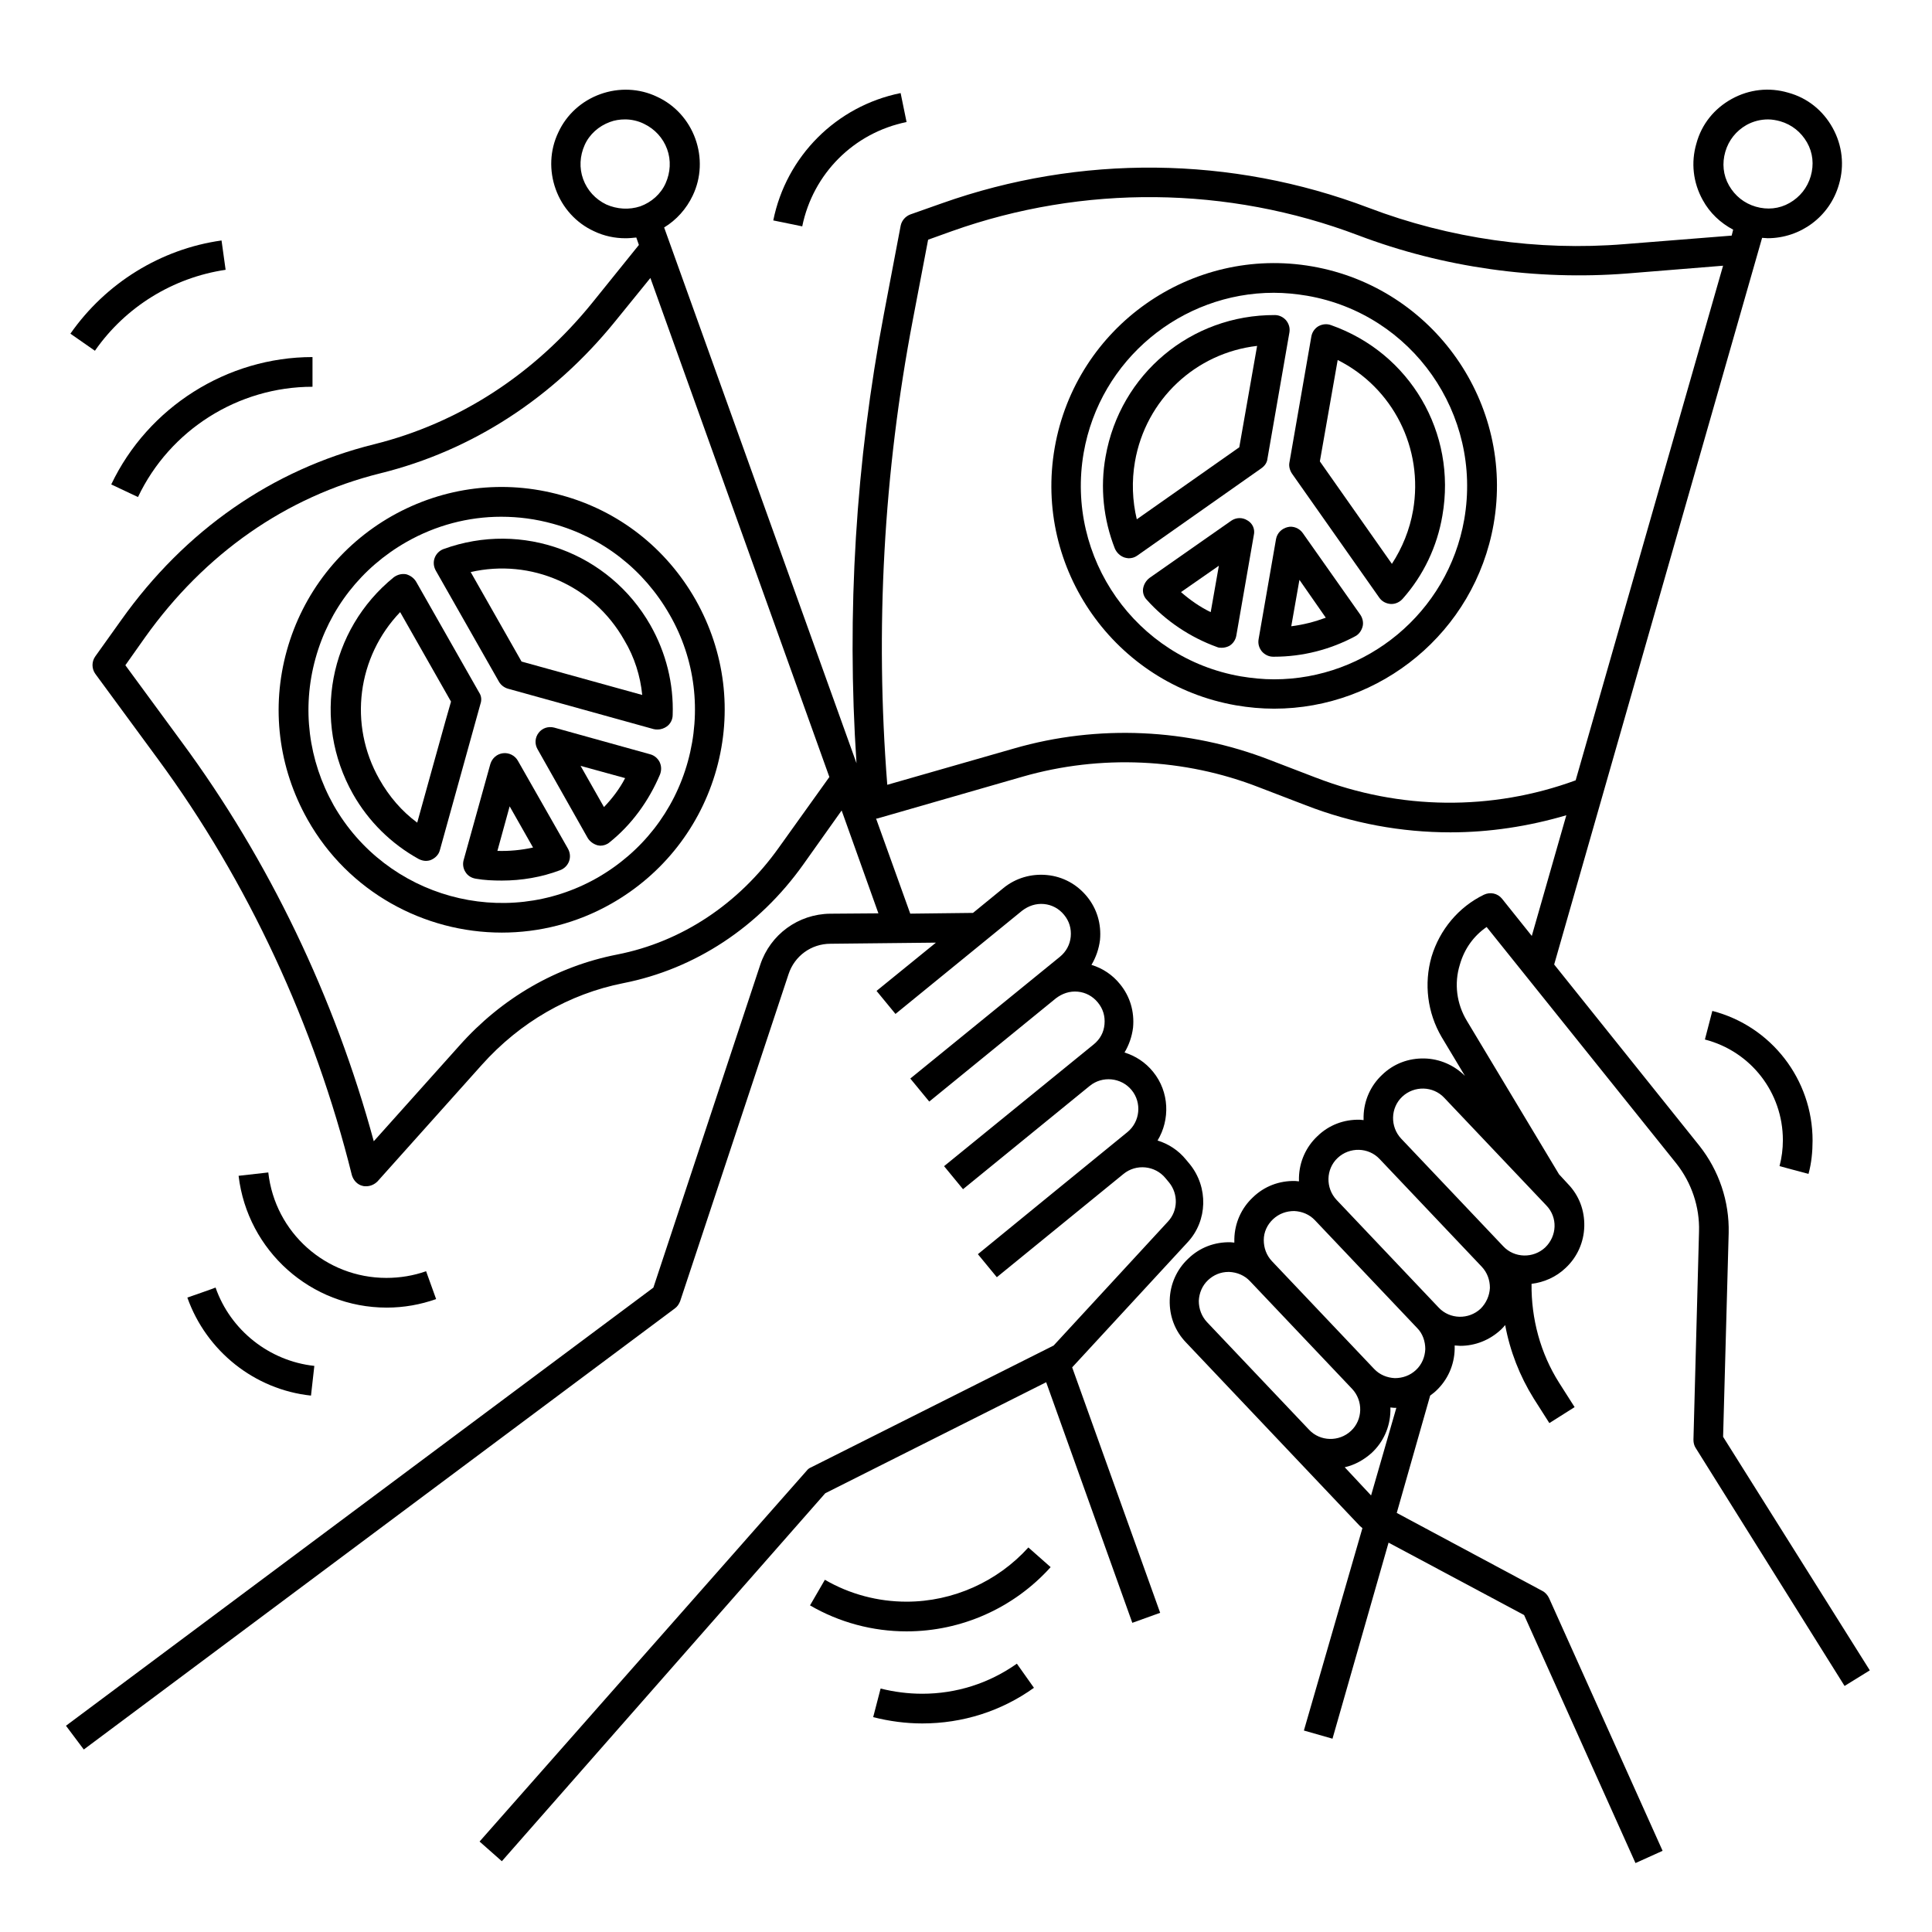
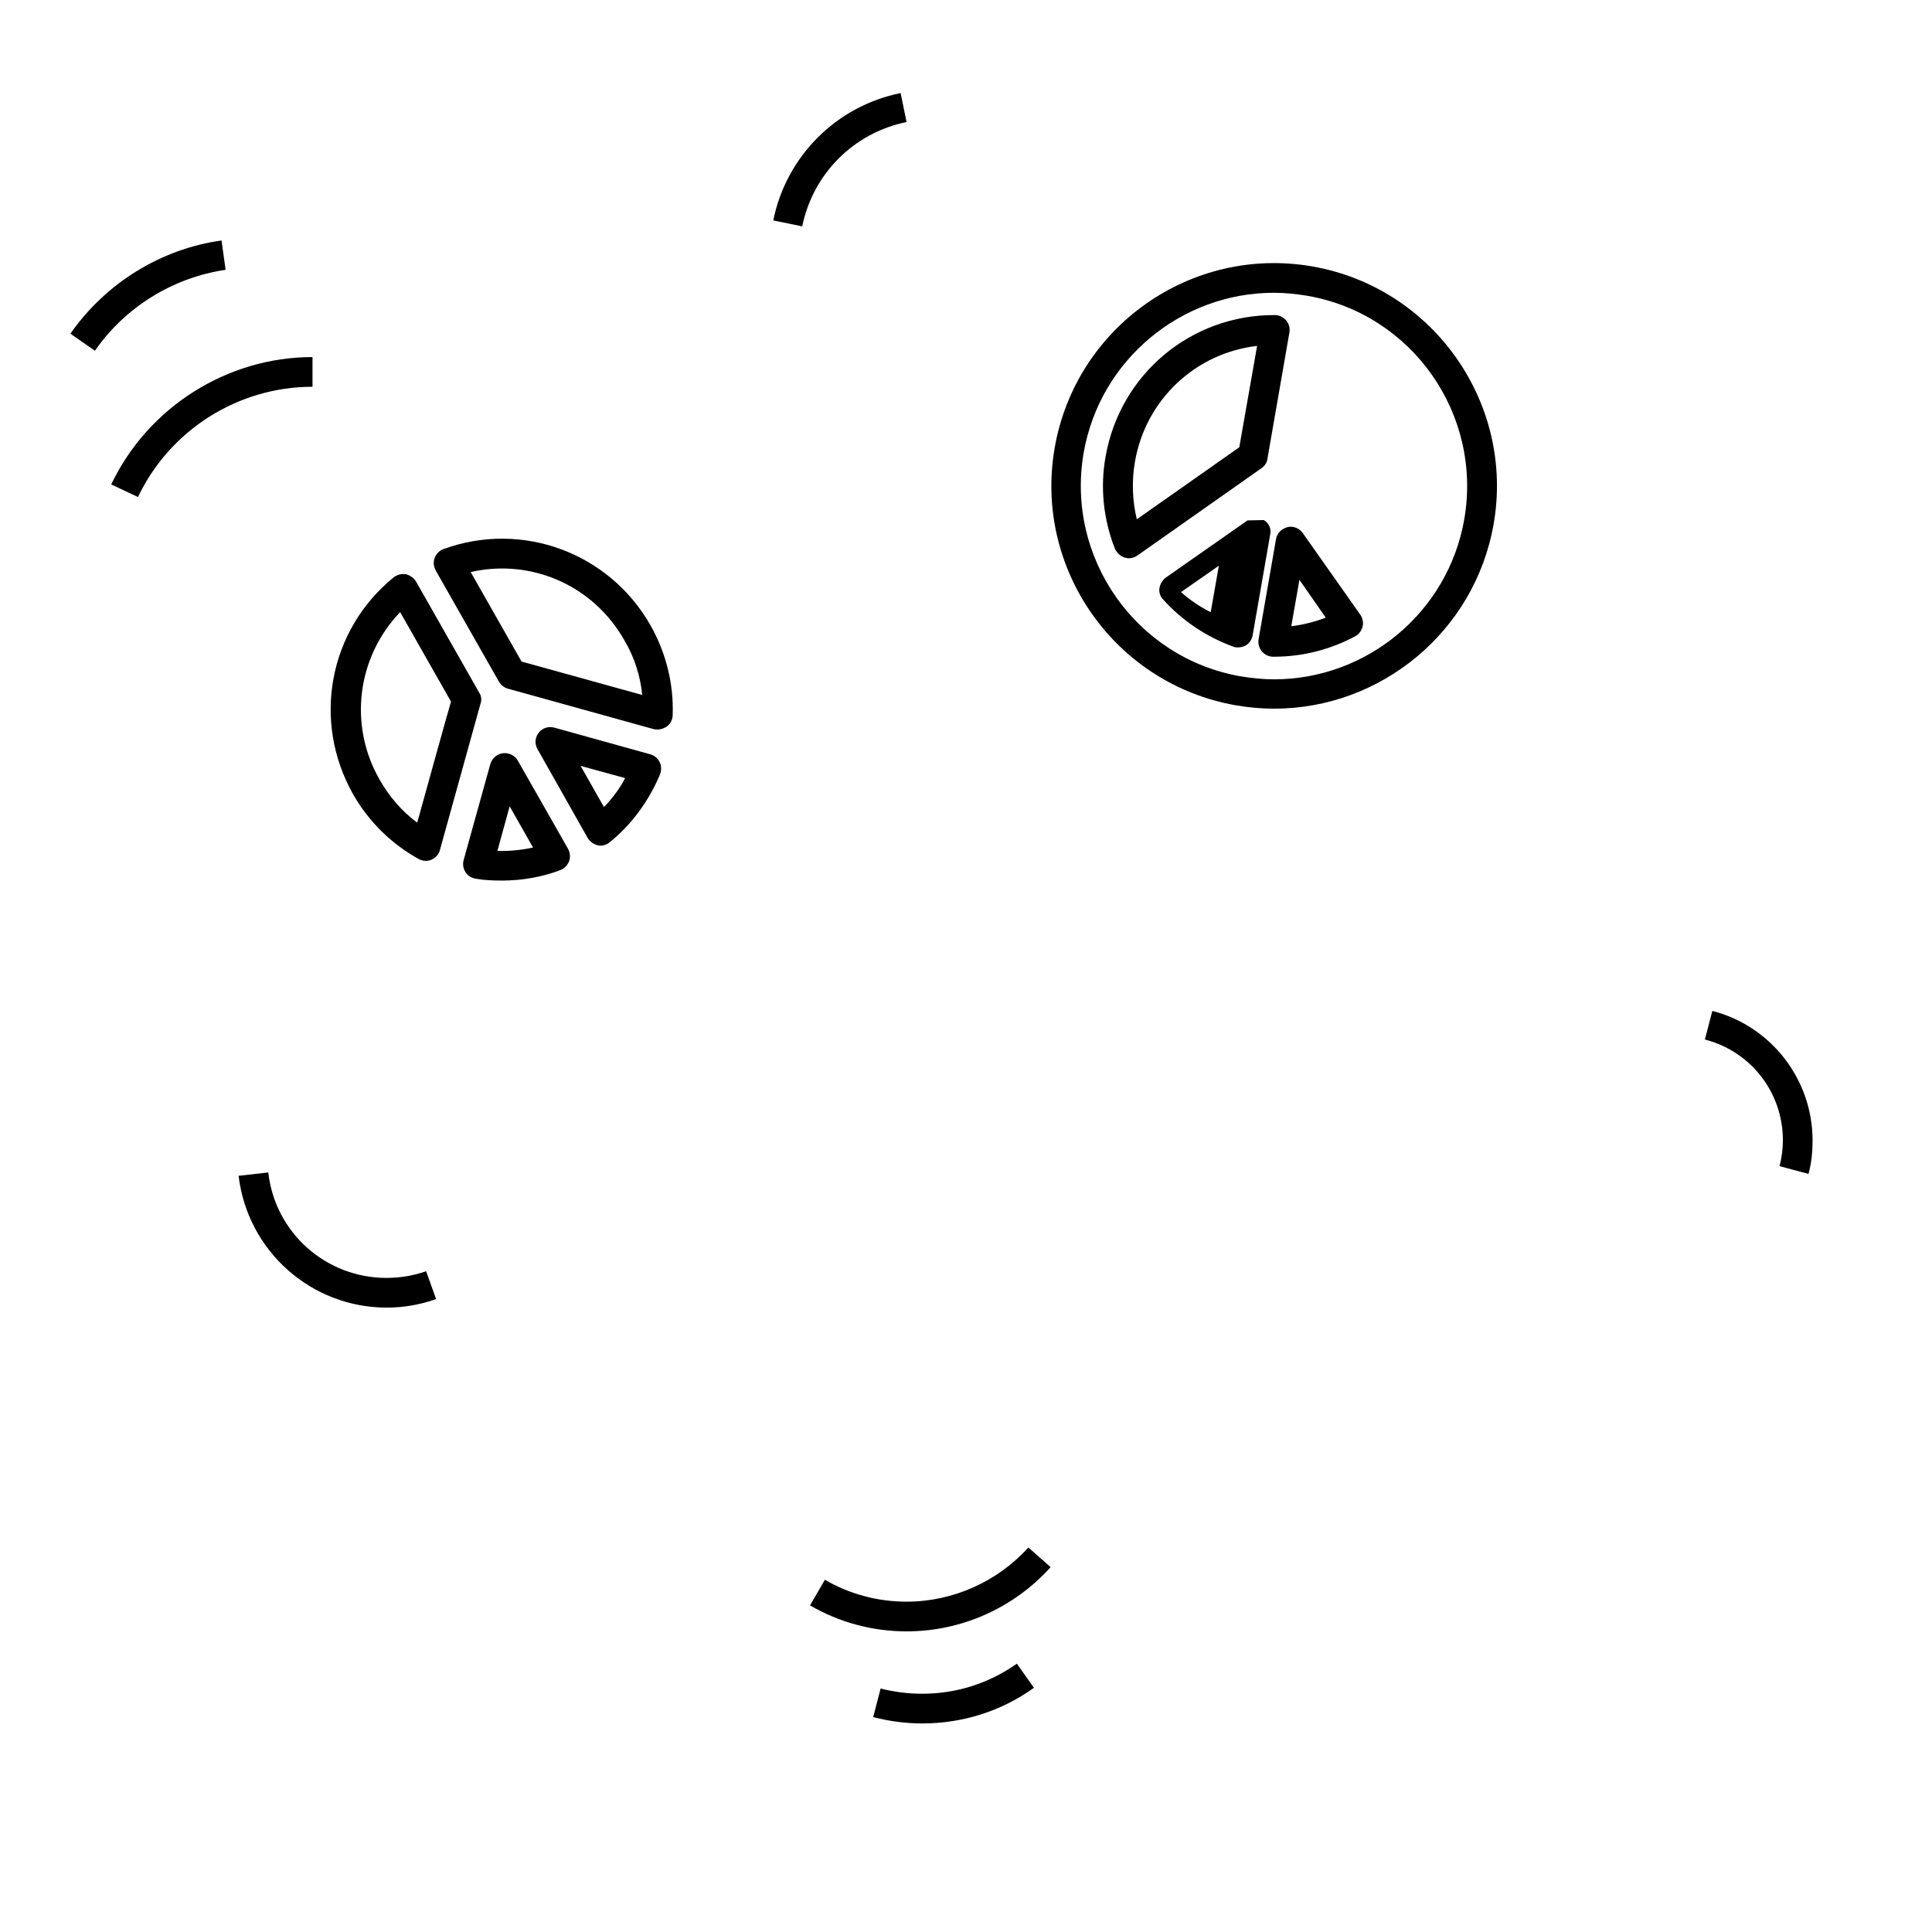
<svg xmlns="http://www.w3.org/2000/svg" fill="#000000" width="800px" height="800px" version="1.1" viewBox="144 144 512 512">
  <g>
-     <path d="m292.74 275.23c-15.152-4.231-31.094-2.262-44.871 5.512-13.676 7.773-23.617 20.469-27.848 35.621-4.231 15.152-2.262 31.094 5.512 44.871 10.824 19.188 30.898 29.914 51.465 29.914 9.84 0 19.875-2.461 29.027-7.676 13.676-7.773 23.617-20.469 27.848-35.621s2.262-31.094-5.512-44.871c-7.773-13.68-20.367-23.617-35.621-27.75zm33.555 70.555c-3.641 13.188-12.203 24.109-24.109 30.898-24.5 13.875-55.793 5.215-69.766-19.285-6.691-11.906-8.461-25.684-4.82-38.867 3.641-13.188 12.203-24.109 24.109-30.898 7.773-4.43 16.434-6.691 25.094-6.691 4.625 0 9.152 0.59 13.777 1.871 13.188 3.641 24.109 12.203 30.898 24.109 6.785 11.801 8.457 25.676 4.816 38.863z" />
    <path d="m271 327.57-16.727-29.422c-0.59-0.984-1.574-1.672-2.656-1.969-1.18-0.195-2.262 0.098-3.246 0.789-17.219 13.973-21.746 38.082-10.824 57.465 4.133 7.281 10.137 13.188 17.418 17.219 0.59 0.297 1.277 0.492 1.871 0.492 0.492 0 1.082-0.098 1.477-0.297 1.082-0.492 1.969-1.379 2.262-2.559l10.727-38.672c0.387-1.078 0.289-2.16-0.301-3.047zm-16.434 34.441c-4.133-3.051-7.477-6.988-10.035-11.512-8.266-14.562-5.805-32.473 5.512-44.281l13.48 23.715c-0.102 0.098-8.957 32.078-8.957 32.078z" />
    <path d="m261.55 289.5c-1.082 0.395-1.969 1.277-2.363 2.363-0.395 1.082-0.297 2.262 0.297 3.344l16.727 29.422c0.492 0.887 1.379 1.574 2.363 1.871l38.672 10.727c0.395 0.098 0.688 0.098 1.082 0.098 0.789 0 1.672-0.297 2.363-0.789 0.984-0.688 1.574-1.871 1.574-3.051 0.297-8.266-1.77-16.531-5.902-23.812-10.926-19.188-33.953-27.75-54.812-20.172zm52.645 38.672-31.98-8.855-13.48-23.715c15.941-3.641 32.473 3.445 40.738 18.105 2.656 4.426 4.231 9.445 4.723 14.465z" />
    <path d="m281.23 345.58c-0.789-1.379-2.363-2.164-3.938-1.969-1.574 0.195-2.856 1.277-3.344 2.856l-7.086 25.484c-0.297 1.082-0.098 2.262 0.492 3.148 0.59 0.984 1.574 1.574 2.754 1.77 2.262 0.395 4.527 0.492 6.887 0.492 5.215 0 10.527-0.887 15.449-2.754 1.082-0.395 1.969-1.277 2.363-2.363 0.395-1.082 0.297-2.262-0.297-3.344zm-5.414 23.914 3.246-11.809 6.199 10.922c-3.148 0.688-6.297 0.984-9.445 0.887z" />
    <path d="m316.36 343.91-25.484-7.086c-1.574-0.395-3.148 0.098-4.133 1.379-0.984 1.277-1.082 2.953-0.297 4.328l13.285 23.52c0.59 0.984 1.574 1.672 2.656 1.969 0.195 0 0.492 0.098 0.688 0.098 0.887 0 1.77-0.297 2.461-0.887 5.902-4.723 10.43-11.02 13.383-18.008 0.395-1.082 0.395-2.164-0.098-3.246-0.492-0.984-1.379-1.77-2.461-2.066zm-12.301 13.973-6.199-10.922 11.809 3.246c-1.477 2.856-3.445 5.414-5.609 7.676z" />
    <path d="m491.8 214.61c-32.078-5.609-62.68 15.941-68.289 48.02-5.609 32.078 15.941 62.68 48.02 68.289 3.445 0.59 6.789 0.887 10.137 0.887 28.141 0 53.137-20.27 58.156-48.906 5.606-31.98-15.945-62.68-48.023-68.289zm40.246 67.008c-4.328 24.797-25.977 42.41-50.383 42.41-2.953 0-5.902-0.297-8.855-0.789-27.75-4.82-46.445-31.391-41.625-59.238 4.328-24.797 25.977-42.41 50.383-42.41 2.953 0 5.902 0.297 8.855 0.789 27.852 4.824 46.449 31.395 41.625 59.238z" />
    <path d="m479.9 265.48 5.805-33.359c0.195-1.18-0.098-2.262-0.887-3.246-0.789-0.887-1.871-1.379-2.953-1.379-22.238-0.098-41.031 15.645-44.871 37.492-1.477 8.168-0.59 16.629 2.461 24.402 0.492 1.082 1.379 1.969 2.559 2.363 0.395 0.098 0.789 0.195 1.082 0.195 0.789 0 1.574-0.195 2.262-0.688l32.867-23.125c0.988-0.688 1.578-1.574 1.676-2.656zm-7.477-2.949-27.16 19.09c-1.18-4.922-1.379-10.137-0.492-15.254 2.856-16.531 16.137-28.832 32.375-30.699z" />
-     <path d="m496.73 230.16c-1.082-0.395-2.262-0.297-3.344 0.297-0.984 0.59-1.672 1.574-1.871 2.754l-5.805 33.359c-0.195 0.984 0.098 2.066 0.688 2.953l23.125 32.867c0.688 0.984 1.77 1.574 3.051 1.672h0.195c1.082 0 2.164-0.492 2.953-1.379 5.512-6.199 9.152-13.875 10.527-22.043 3.836-21.945-8.562-43.102-29.52-50.48zm21.746 49.102c-0.887 5.117-2.856 9.938-5.609 14.168l-19.09-27.16 4.723-26.863c14.562 7.285 22.828 23.324 19.977 39.855z" />
-     <path d="m474.59 281.92c-1.379-0.887-3.051-0.789-4.328 0.098l-21.648 15.152c-0.887 0.688-1.477 1.672-1.672 2.754s0.195 2.262 0.984 3.051c5.019 5.609 11.512 9.938 18.598 12.496 0.395 0.195 0.887 0.195 1.277 0.195 0.688 0 1.379-0.195 1.969-0.492 0.984-0.59 1.672-1.574 1.871-2.754l4.625-26.566c0.391-1.57-0.297-3.144-1.676-3.934zm-9.742 24.305c-2.856-1.379-5.512-3.246-7.871-5.312l10.035-6.988z" />
+     <path d="m474.59 281.92l-21.648 15.152c-0.887 0.688-1.477 1.672-1.672 2.754s0.195 2.262 0.984 3.051c5.019 5.609 11.512 9.938 18.598 12.496 0.395 0.195 0.887 0.195 1.277 0.195 0.688 0 1.379-0.195 1.969-0.492 0.984-0.59 1.672-1.574 1.871-2.754l4.625-26.566c0.391-1.57-0.297-3.144-1.676-3.934zm-9.742 24.305c-2.856-1.379-5.512-3.246-7.871-5.312l10.035-6.988z" />
    <path d="m489.25 285.27c-0.887-1.277-2.559-1.969-4.035-1.574-1.574 0.395-2.754 1.574-3.051 3.148l-4.625 26.566c-0.195 1.18 0.098 2.262 0.887 3.246 0.789 0.887 1.871 1.379 2.953 1.379h0.297c7.477 0 14.859-1.871 21.453-5.41 0.984-0.492 1.672-1.477 1.969-2.559s0-2.262-0.59-3.148zm-3.051 24.695 2.164-12.301 6.988 10.035c-2.953 1.086-6 1.875-9.152 2.266z" />
-     <path d="m600.64 524.77 1.477-54.023c0.195-8.363-2.559-16.531-7.773-23.125l-38.473-48.02 55.105-192.57c0.492 0 0.984 0.098 1.477 0.098 8.562 0 16.434-5.609 18.895-14.27 1.477-5.019 0.887-10.332-1.672-14.957s-6.691-7.969-11.809-9.348c-5.019-1.477-10.332-0.887-14.957 1.672-4.625 2.559-7.969 6.691-9.348 11.809-1.477 5.019-0.887 10.332 1.672 14.957 1.871 3.445 4.723 6.102 8.07 7.871l-0.395 1.574-28.438 2.262c-22.926 1.871-46.348-1.477-67.797-9.645-36.309-13.777-76.457-14.168-113.06-1.18l-8.363 2.953c-1.277 0.492-2.262 1.574-2.559 2.953l-4.43 23.32c-7.477 39.262-9.938 79.312-7.281 119.16l-50.977-141.98c3.246-1.969 5.902-4.922 7.578-8.461 2.262-4.723 2.461-10.137 0.688-15.055-1.77-4.922-5.41-8.953-10.137-11.121-4.723-2.262-10.137-2.461-15.055-0.688-4.922 1.77-8.953 5.41-11.121 10.137-2.262 4.723-2.461 10.137-0.688 15.055 1.77 4.922 5.41 8.953 10.137 11.121 2.656 1.277 5.512 1.871 8.363 1.871 0.984 0 1.871-0.098 2.856-0.195l0.688 1.969-12.301 15.254c-15.352 18.992-35.324 31.98-57.957 37.59-26.863 6.691-49.988 22.73-66.914 46.543l-6.887 9.645c-0.984 1.379-0.984 3.246 0 4.625l16.629 22.633c23.812 32.375 41.523 70.555 51.363 110.21 0.395 1.379 1.477 2.559 2.856 2.856 0.297 0.098 0.59 0.098 0.984 0.098 1.082 0 2.164-0.492 2.953-1.277l27.652-30.898c10.137-11.316 23.125-18.793 37.492-21.648 18.992-3.738 35.918-14.859 47.723-31.488l10.137-14.27 9.742 27.258-12.793 0.098c-8.461 0.098-15.844 5.512-18.5 13.48l-28.34 85.609-155.67 116.11 4.723 6.297 156.65-116.9c0.688-0.492 1.082-1.18 1.379-1.871l28.734-86.691c1.574-4.82 6.004-8.07 11.121-8.07l27.945-0.297-15.742 12.793 5.019 6.102 33.555-27.355c1.672-1.277 3.641-1.969 5.805-1.77 2.066 0.195 3.938 1.18 5.312 2.856 1.379 1.672 1.969 3.641 1.77 5.805-0.195 2.066-1.18 3.938-2.856 5.312l-39.656 32.273 5.019 6.102 33.555-27.355c1.672-1.277 3.641-1.969 5.805-1.77 2.066 0.195 3.938 1.18 5.312 2.856 1.379 1.672 1.969 3.641 1.77 5.805-0.195 2.164-1.18 3.938-2.856 5.312l-39.656 32.273 5.019 6.102 33.555-27.355c3.344-2.754 8.363-2.262 11.121 1.082 2.754 3.344 2.262 8.363-1.082 11.121l-21.352 17.418-18.301 14.957 5.019 6.102 33.555-27.355c3.344-2.754 8.363-2.262 11.121 1.082l0.984 1.18c2.461 3.051 2.363 7.477-0.297 10.332l-30.309 32.867-64.254 32.273c-0.492 0.195-0.887 0.492-1.18 0.887l-86.699 98.289 5.902 5.215 85.707-97.516 58.547-29.422 22.828 63.762 7.379-2.656-23.32-65.043 30.602-33.16c5.312-5.707 5.512-14.562 0.59-20.664l-0.984-1.18c-2.066-2.559-4.723-4.231-7.578-5.117 3.344-5.512 3.148-12.891-1.18-18.203-2.066-2.559-4.723-4.231-7.578-5.117 1.18-1.969 1.969-4.231 2.262-6.594 0.395-4.231-0.789-8.266-3.445-11.512-1.969-2.461-4.625-4.231-7.578-5.117 1.18-1.969 1.969-4.231 2.262-6.594 0.395-4.231-0.789-8.266-3.445-11.512s-6.394-5.312-10.629-5.707c-4.133-0.395-8.266 0.789-11.512 3.445l-8.07 6.594-16.629 0.195-9.055-25.191c0.195 0 0.395 0 0.59-0.098l38.277-11.02c20.566-5.902 42.805-4.922 62.68 2.856l12.301 4.723c12.398 4.82 25.387 7.184 38.375 7.184 10.332 0 20.664-1.574 30.699-4.527l-9.152 31.98-7.871-9.84c-1.18-1.477-3.148-1.871-4.82-1.082-6.691 3.246-11.711 9.25-13.875 16.434-2.066 7.184-1.082 14.859 2.656 21.254l6.199 10.332c-2.856-2.856-6.691-4.527-10.727-4.625-4.231-0.098-8.168 1.379-11.219 4.328-3.051 2.856-4.82 6.789-4.922 11.02v0.984c-0.297 0-0.688-0.098-0.984-0.098-4.231-0.098-8.168 1.379-11.219 4.328-3.051 2.856-4.82 6.789-4.922 11.02v0.984c-0.297 0-0.688-0.098-0.984-0.098-4.231-0.098-8.168 1.379-11.219 4.328-3.051 2.856-4.82 6.789-4.922 11.02v0.984c-0.297 0-0.688-0.098-0.984-0.098-4.231-0.098-8.168 1.379-11.219 4.328-3.051 2.856-4.82 6.789-4.922 11.02-0.098 4.231 1.379 8.168 4.328 11.219l46.051 48.609c0.195 0.195 0.492 0.395 0.688 0.59l-15.508 53.633 7.578 2.164 14.859-51.957 35.918 19.188 29.52 65.73 7.184-3.246-30.109-67.012c-0.395-0.789-0.984-1.477-1.77-1.871l-38.574-20.664 8.855-31.094c0.492-0.395 1.082-0.789 1.574-1.277 3.051-2.856 4.82-6.789 4.922-11.02v-0.984c0.492 0 0.984 0.098 1.477 0.098 3.938 0 7.773-1.477 10.824-4.328 0.395-0.395 0.789-0.789 1.082-1.18 1.277 6.887 3.836 13.48 7.578 19.484l4.133 6.496 6.691-4.231-4.133-6.496c-4.922-7.773-7.379-16.926-7.281-26.176 3.246-0.395 6.496-1.77 9.055-4.231 3.051-2.856 4.82-6.789 4.922-11.02 0.098-4.231-1.379-8.168-4.328-11.219l-2.363-2.559-24.402-40.641c-2.754-4.527-3.445-9.938-1.871-14.957 1.18-4.133 3.641-7.578 7.086-9.938l50.281 62.68c4.035 5.117 6.199 11.512 6.004 18.008l-1.477 55.203c0 0.789 0.195 1.574 0.59 2.164l39.457 63.074 6.691-4.133zm-295.99-326.59c-2.856-1.379-5.019-3.738-6.102-6.691s-0.887-6.199 0.395-9.055c1.277-2.856 3.738-5.019 6.691-6.102 1.277-0.492 2.656-0.688 4.035-0.688 1.672 0 3.445 0.395 5.019 1.18 2.856 1.379 5.019 3.738 6.102 6.691 1.082 2.953 0.887 6.199-0.395 9.055-1.277 2.856-3.738 5.019-6.691 6.102-2.953 0.984-6.199 0.785-9.055-0.492zm45.758 170.43c-10.629 14.957-25.781 24.992-42.805 28.34-16.137 3.148-30.602 11.512-41.82 24.109l-22.73 25.387c-10.332-38.082-27.848-74.59-50.875-105.78l-14.957-20.371 5.215-7.379c15.844-22.238 37.391-37.293 62.387-43.492 24.305-6.004 45.758-19.977 62.188-40.246l9.348-11.512 47.43 132.25zm250.82-184.4c0.887-3.051 2.856-5.512 5.609-7.086 1.77-0.984 3.738-1.477 5.707-1.477 1.082 0 2.164 0.195 3.246 0.492 3.051 0.887 5.512 2.856 7.086 5.609s1.871 5.902 0.984 8.953-2.856 5.512-5.609 7.086c-2.754 1.574-5.902 1.871-8.953 0.984s-5.512-2.856-7.086-5.609c-1.574-2.754-1.871-5.902-0.984-8.953zm-108.44 165.9-12.301-4.723c-21.551-8.363-45.559-9.445-67.699-3.051l-33.652 9.645c-3.246-41.23-0.984-82.656 6.789-123.3l4.035-21.156 6.297-2.262c34.832-12.398 73.113-12.004 107.65 1.082 22.535 8.562 47.23 12.004 71.242 10.137l25.484-2.066-39.066 136.38c-22.234 8.164-46.637 7.871-68.777-0.691zm-31.094 138.64c0.098-2.066 0.887-4.035 2.461-5.512 1.477-1.379 3.344-2.164 5.41-2.164h0.195c2.066 0.098 4.035 0.887 5.512 2.461l27.059 28.535c2.953 3.148 2.856 8.168-0.297 11.121-3.148 2.953-8.168 2.856-11.121-0.297l-27.059-28.535c-1.371-1.477-2.16-3.441-2.16-5.609zm45.656 51.562-6.984-7.477c2.656-0.59 5.117-1.969 7.184-3.836 3.051-2.856 4.82-6.789 4.922-11.02v-0.984c0.297 0 0.688 0.098 0.984 0.098h0.395 0.195zm14.367-38.77c-0.098 2.066-0.887 4.035-2.461 5.512-1.574 1.477-3.543 2.164-5.609 2.164-2.066-0.098-4.035-0.887-5.512-2.461l-27.059-28.535c-1.477-1.574-2.164-3.543-2.164-5.609 0-2.066 0.887-4.035 2.461-5.512 1.574-1.477 3.543-2.164 5.609-2.164 2.066 0.098 4.035 0.887 5.512 2.461l27.059 28.535c1.477 1.477 2.164 3.543 2.164 5.609zm14.664-10.727c-3.148 2.953-8.168 2.856-11.121-0.297l-27.059-28.535c-2.953-3.148-2.856-8.168 0.297-11.121 3.148-2.953 8.168-2.856 11.121 0.297l27.059 28.535c1.477 1.574 2.164 3.543 2.164 5.609-0.102 2.07-0.988 4.039-2.461 5.512zm17.121-16.234c-3.148 2.953-8.168 2.856-11.121-0.297l-27.059-28.535c-2.953-3.148-2.856-8.168 0.297-11.121 3.148-2.953 8.168-2.856 11.121 0.297l27.059 28.535c3.047 3.152 2.852 8.07-0.297 11.121z" />
    <path d="m246.49 490.53c4.527 0 8.953-0.789 13.086-2.262l-2.656-7.379c-3.344 1.18-6.887 1.77-10.527 1.77-16.039 0-29.52-12.004-31.293-27.945l-7.871 0.887c2.363 19.875 19.191 34.93 39.262 34.93z" />
-     <path d="m193.65 487.87c5.019 14.168 17.809 24.402 32.766 25.977l0.887-7.871c-11.906-1.277-22.238-9.445-26.176-20.762-0.098 0.098-7.477 2.656-7.477 2.656z" />
    <path d="m173.48 272.38 7.086 3.344c8.461-17.809 26.566-29.227 46.25-29.227v-7.871c-22.633 0-43.594 13.285-53.336 33.754z" />
    <path d="m203.79 215.5-1.082-7.773c-16.137 2.262-30.699 11.316-40.051 24.699l6.496 4.527c8.066-11.609 20.664-19.387 34.637-21.453z" />
    <path d="m384.25 176.34-1.574-7.676c-17.023 3.445-30.309 16.727-33.75 33.75l7.676 1.574c2.852-13.973 13.676-24.797 27.648-27.648z" />
    <path d="m384.25 568.46c-7.578 0-15.055-1.969-21.648-5.805l-3.938 6.789c7.773 4.527 16.629 6.887 25.586 6.887 14.562 0 28.438-6.199 38.18-17.023l-5.902-5.215c-8.168 9.051-19.977 14.367-32.277 14.367z" />
    <path d="m388.39 592.86c-3.738 0-7.477-0.492-11.02-1.379l-1.969 7.578c4.231 1.082 8.66 1.672 12.988 1.672 10.727 0 20.961-3.246 29.617-9.445l-4.527-6.394c-7.379 5.215-16.035 7.969-25.09 7.969z" />
    <path d="m623.27 455.1c0.789-2.856 1.082-5.902 1.082-8.855 0-16.137-10.922-30.309-26.566-34.34l-1.969 7.578c12.203 3.148 20.664 14.07 20.664 26.668 0 2.363-0.297 4.625-0.887 6.887z" />
  </g>
</svg>